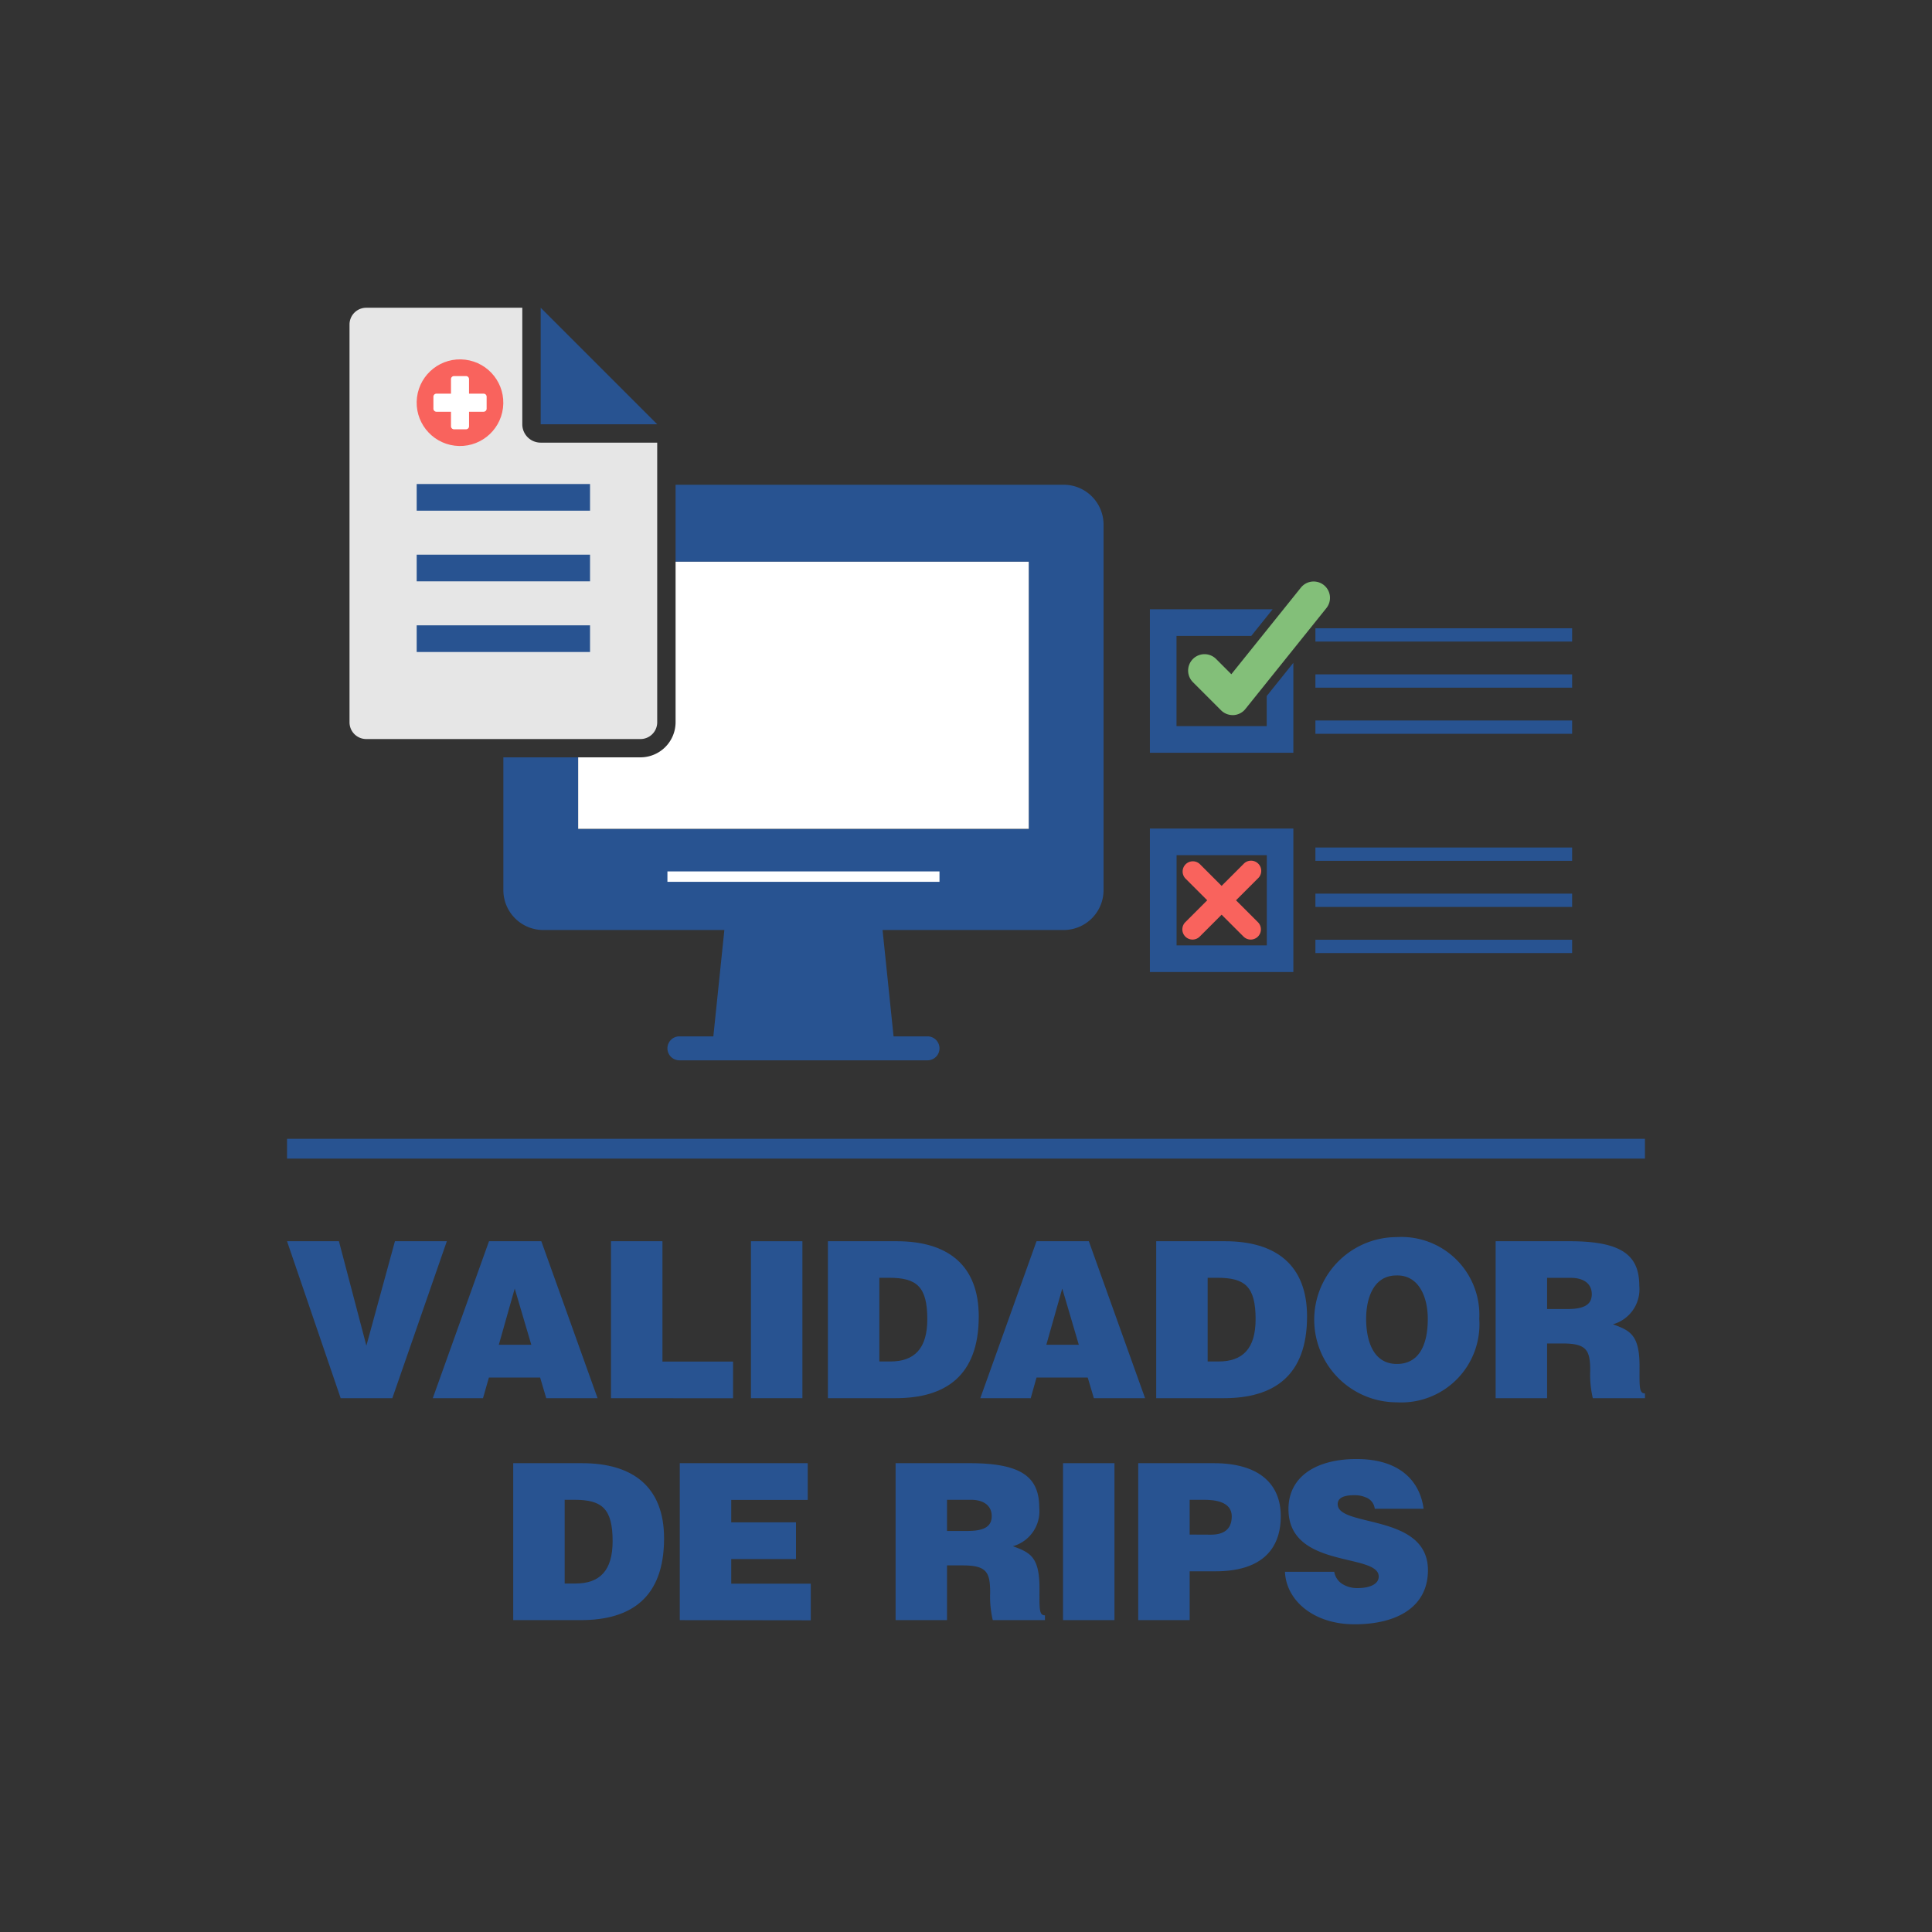
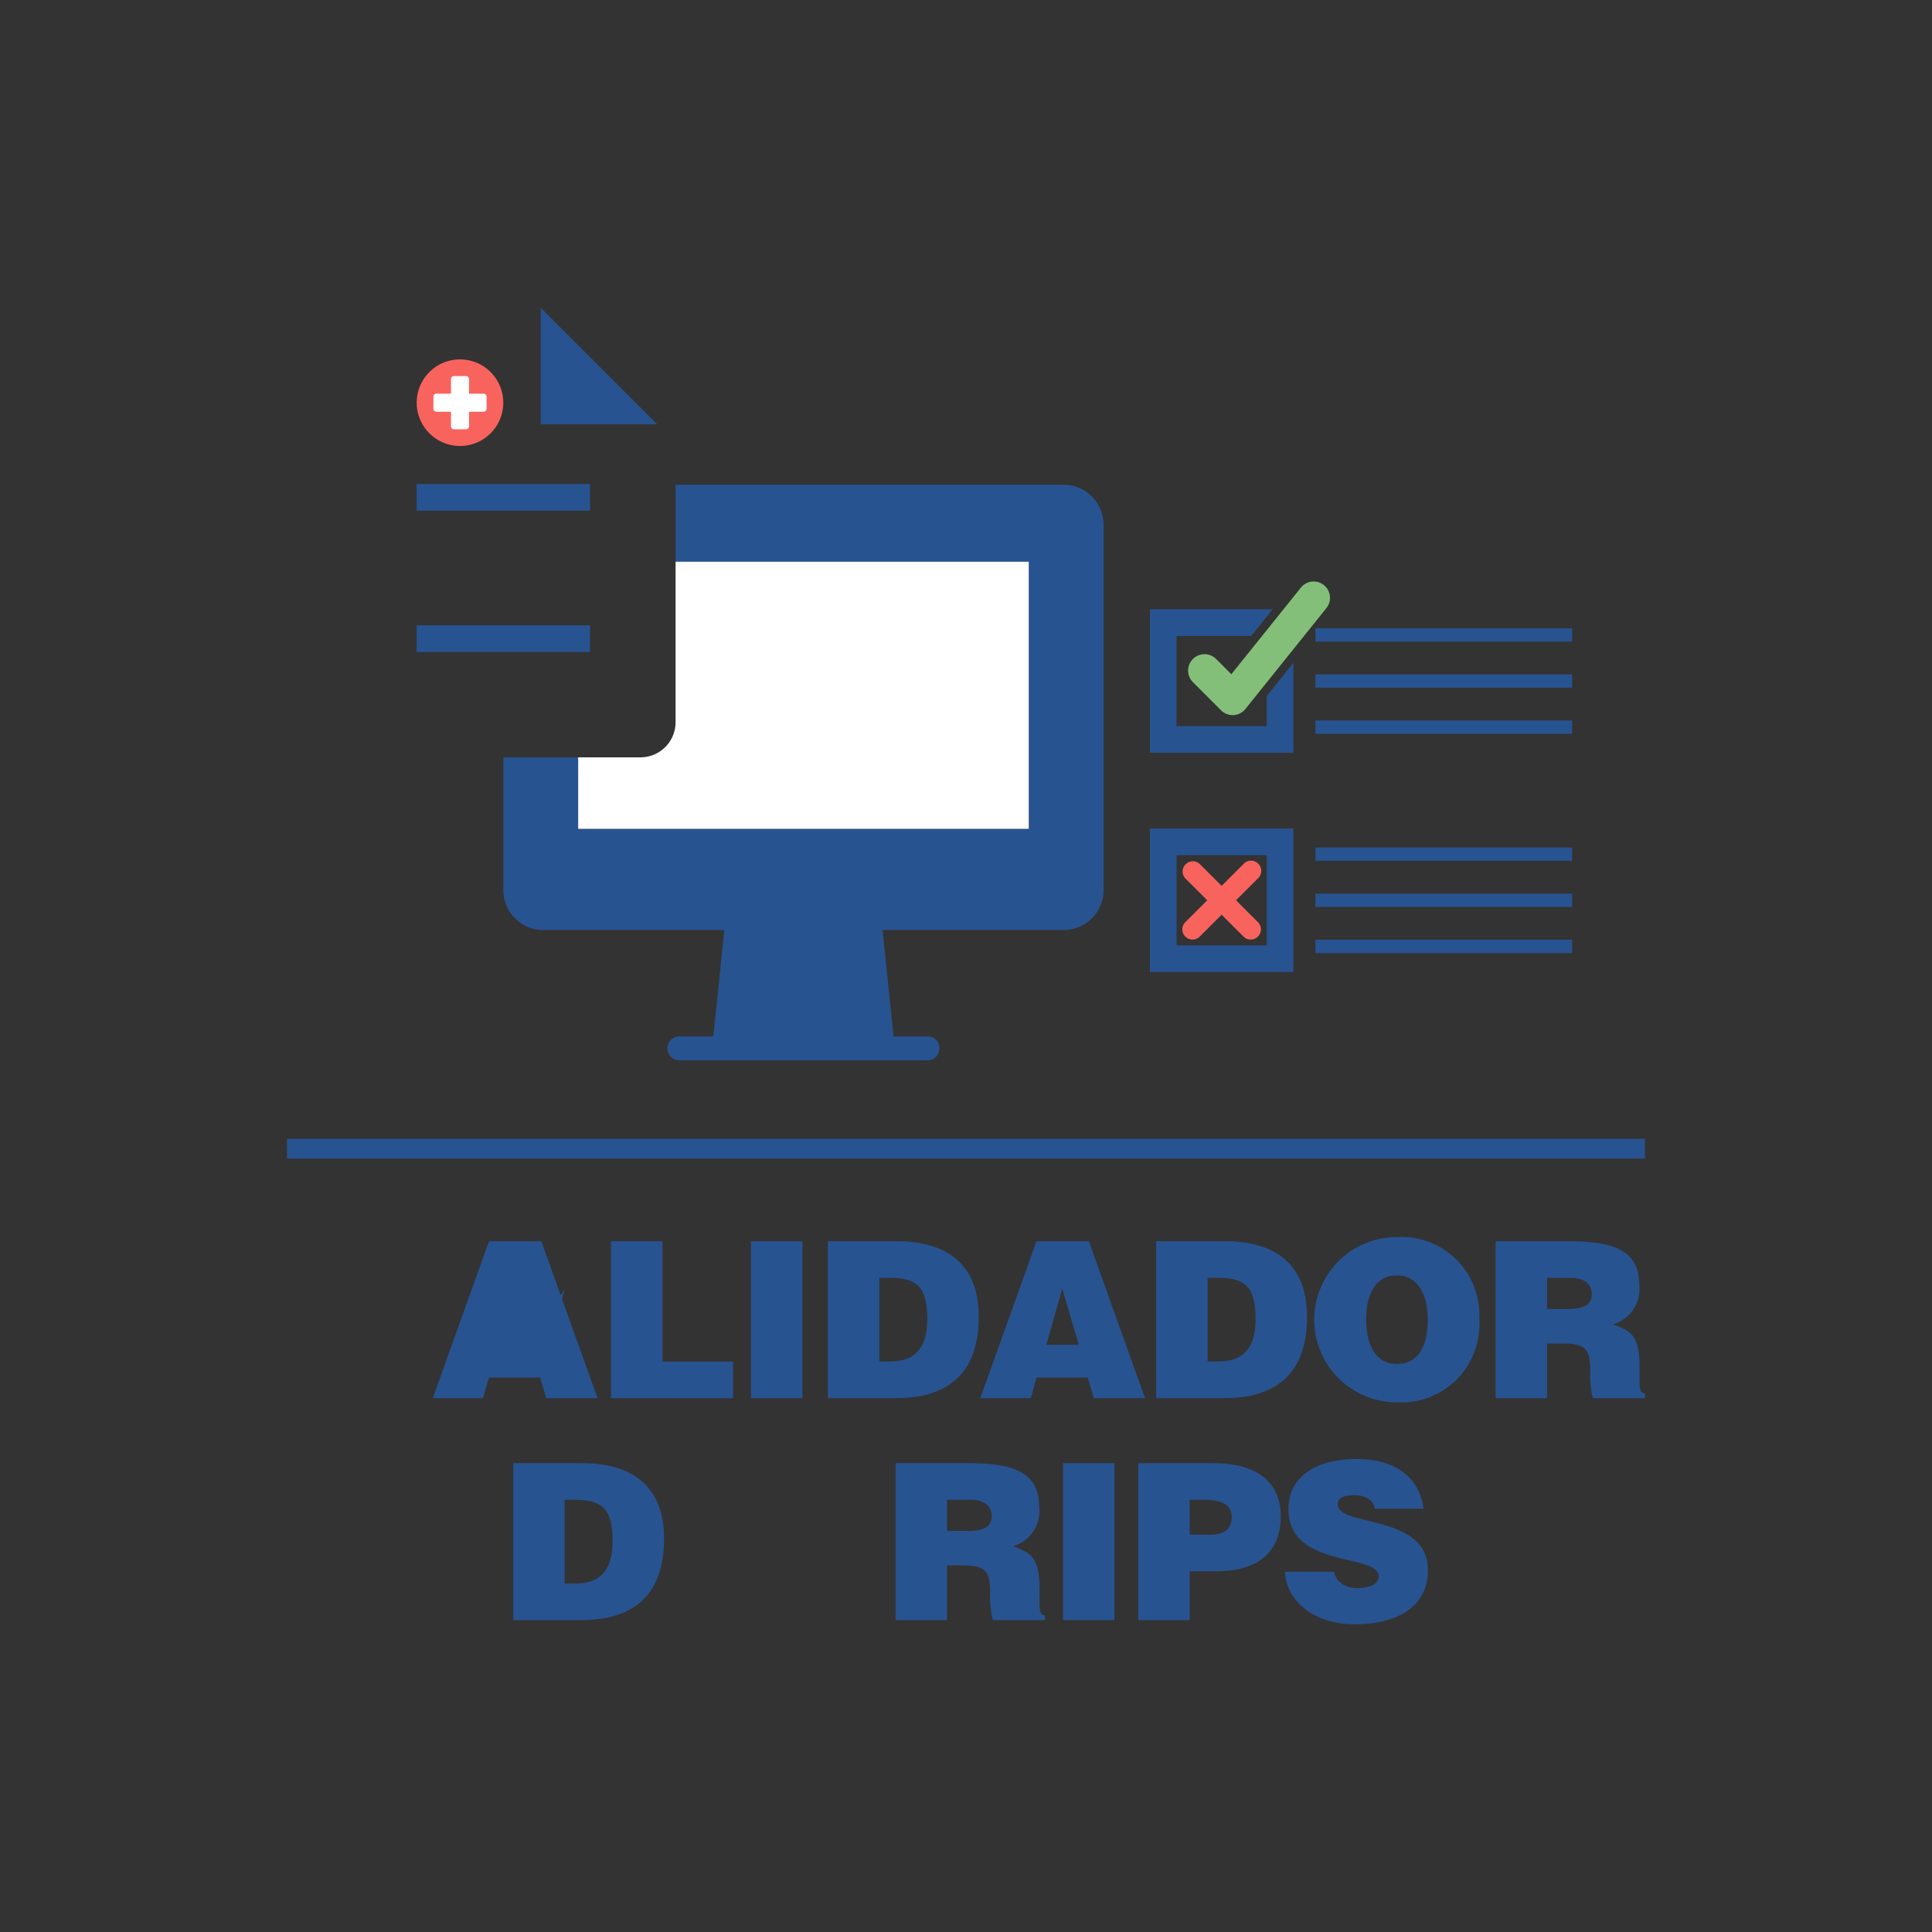
<svg xmlns="http://www.w3.org/2000/svg" id="Capa_1" data-name="Capa 1" width="100" height="100" viewBox="0 0 100 100">
  <rect x="0" y="0" width="100" height="100" fill="#333333" stroke="none" />
  <defs>
    <style>
      .cls-1 {
        fill: #285391;
      }

      .cls-2 {
        fill: #fff;
      }

      .cls-3 {
        fill: #83bf79;
      }

      .cls-4 {
        fill: #f9635d;
      }

      .cls-5 {
        fill: #e6e6e6;
      }
    </style>
  </defs>
  <title>imagotipo</title>
  <g>
    <g>
-       <path class="cls-1" d="M14.857,64.246h2.686l1.421,5.405,1.478-5.405h2.686L20.307,72.37H17.633Z" />
-       <path class="cls-1" d="M22.4,72.37l2.911-8.124h2.708l2.911,8.124H28.273L27.957,71.3H25.306L25,72.37Zm4.242-5.675-.823,2.911H27.5Z" />
+       <path class="cls-1" d="M22.4,72.37l2.911-8.124h2.708l2.911,8.124H28.273L27.957,71.3H25.306L25,72.37m4.242-5.675-.823,2.911H27.5Z" />
      <path class="cls-1" d="M31.625,72.37V64.246h2.663v6.228h3.655v1.9Z" />
      <path class="cls-1" d="M38.869,72.37V64.246h2.663V72.37Z" />
      <path class="cls-1" d="M42.852,72.37V64.246h3.566c2.617,0,4.242,1.219,4.242,3.893,0,3.058-1.7,4.231-4.31,4.231Zm2.663-1.9h.564c1.241,0,1.918-.654,1.918-2.188,0-1.693-.553-2.144-1.974-2.144h-.508Z" />
      <path class="cls-1" d="M50.74,72.37l2.91-8.124h2.708l2.911,8.124H56.618L56.3,71.3H53.65l-.3,1.072Zm4.242-5.675-.824,2.911h1.681Z" />
      <path class="cls-1" d="M59.845,72.37V64.246h3.566c2.617,0,4.242,1.219,4.242,3.893,0,3.058-1.7,4.231-4.31,4.231Zm2.663-1.9h.564c1.241,0,1.918-.654,1.918-2.188,0-1.693-.553-2.144-1.974-2.144h-.508Z" />
      <path class="cls-1" d="M76.567,68.263A4.047,4.047,0,0,1,72.3,72.584a4.276,4.276,0,0,1,0-8.552A4.033,4.033,0,0,1,76.567,68.263Zm-5.856,0c0,1.038.316,2.335,1.591,2.335,1.151,0,1.6-.992,1.6-2.335,0-1.106-.451-2.279-1.624-2.245C71.072,66.018,70.711,67.236,70.711,68.263Z" />
      <path class="cls-1" d="M80.077,69.538V72.37H77.414V64.246H81.25c2.708,0,3.6.734,3.6,2.313a1.88,1.88,0,0,1-1.365,1.986c.857.316,1.377.519,1.377,2.155,0,1.061-.034,1.422.282,1.422v.248h-2.7a5.3,5.3,0,0,1-.135-1.422c0-1.06-.181-1.41-1.422-1.41Zm0-1.783h1.049c.824,0,1.264-.2,1.264-.767s-.452-.846-1.072-.846H80.077Z" />
      <path class="cls-1" d="M26.564,83.857V75.734H30.13c2.617,0,4.242,1.218,4.242,3.892,0,3.058-1.7,4.231-4.31,4.231Zm2.663-1.895h.564c1.241,0,1.918-.655,1.918-2.189,0-1.693-.552-2.144-1.974-2.144h-.508Z" />
-       <path class="cls-1" d="M35.185,83.857V75.734h6.623v1.9h-3.96v1.162H41.2v1.9H37.848v1.275h4.118v1.895Z" />
      <path class="cls-1" d="M49.018,81.025v2.832H46.356V75.734h3.836c2.708,0,3.6.733,3.6,2.312a1.88,1.88,0,0,1-1.365,1.986c.857.316,1.376.519,1.376,2.155,0,1.061-.033,1.422.283,1.422v.248h-2.7a5.281,5.281,0,0,1-.136-1.422c0-1.06-.18-1.41-1.421-1.41Zm0-1.783h1.05c.823,0,1.263-.2,1.263-.767s-.451-.846-1.071-.846H49.018Z" />
      <path class="cls-1" d="M55.022,83.857V75.734h2.662v8.123Z" />
      <path class="cls-1" d="M58.914,83.857V75.734h3.915c2.336,0,3.464,1.071,3.464,2.741,0,1.749-1.038,2.855-3.373,2.855H61.577v2.527Zm3.769-4.423c.62,0,1.072-.248,1.072-.948,0-.756-.858-.857-1.422-.857h-.756v1.8Z" />
      <path class="cls-1" d="M71.157,78.092a.712.712,0,0,0-.384-.553,1.469,1.469,0,0,0-.688-.147c-.587,0-.846.169-.846.463,0,1.218,4.671.462,4.671,3.418,0,1.884-1.569,2.8-3.8,2.8-2.143,0-3.542-1.252-3.6-2.719h2.55A.922.922,0,0,0,69.5,82a1.452,1.452,0,0,0,.756.2c.666,0,1.106-.214,1.106-.6,0-1.229-4.671-.383-4.671-3.486,0-1.726,1.489-2.595,3.52-2.595,2.256,0,3.283,1.151,3.475,2.573Z" />
    </g>
    <rect class="cls-1" x="14.857" y="58.944" width="70.285" height="1.025" />
    <g>
      <path class="cls-1" d="M55.054,25.09H34.968v3.986h18.28V42.909H29.926V39.2H26.054V46.07a2.066,2.066,0,0,0,2.067,2.067h9.372l-.57,5.505H35.166a.62.62,0,0,0,0,1.24H48.008a.62.62,0,0,0,0-1.24H46.251l-.57-5.505h9.373A2.066,2.066,0,0,0,57.12,46.07V27.156A2.066,2.066,0,0,0,55.054,25.09Z" />
      <path class="cls-2" d="M33.15,39.2H29.926v3.7H53.248V29.076H34.968v8.31A1.82,1.82,0,0,1,33.15,39.2Z" />
      <rect class="cls-1" x="68.085" y="32.518" width="13.288" height="0.689" />
      <rect class="cls-1" x="68.085" y="34.905" width="13.288" height="0.689" />
      <rect class="cls-1" x="68.085" y="37.292" width="13.288" height="0.689" />
      <g>
        <polygon class="cls-1" points="65.566 37.584 60.896 37.584 60.896 32.915 64.766 32.915 65.872 31.536 59.518 31.536 59.518 38.963 66.944 38.963 66.944 34.307 65.566 36.025 65.566 37.584" />
        <path class="cls-3" d="M68.654,31.475a.846.846,0,0,0-1.32-1.06l-3.6,4.483-.788-.789a.846.846,0,1,0-1.2,1.2l1.456,1.456a.848.848,0,0,0,.6.248h.046a.846.846,0,0,0,.614-.316Z" />
      </g>
      <path class="cls-1" d="M66.944,50.312H59.518V42.885h7.426ZM60.9,48.933h4.67V44.264H60.9Z" />
      <rect class="cls-1" x="68.085" y="43.867" width="13.288" height="0.689" />
      <rect class="cls-1" x="68.085" y="46.254" width="13.288" height="0.689" />
      <rect class="cls-1" x="68.085" y="48.641" width="13.288" height="0.689" />
-       <rect class="cls-2" x="34.546" y="45.104" width="14.082" height="0.539" />
      <path class="cls-4" d="M64.19,46.812l-.107-.107-.107-.106.107-.107.107-.107.92-.919a.528.528,0,1,0-.746-.746l-.92.92-.107.106-.106.107-.107-.107-.106-.106-.92-.92a.528.528,0,0,0-.746.746l.92.919.107.107.106.107-.106.106-.107.107-.92.92a.527.527,0,1,0,.746.745l.92-.919.106-.107.107-.107.106.107.107.107.92.919a.527.527,0,0,0,.746-.745Z" />
      <g>
        <g>
-           <path class="cls-5" d="M27.034,21.96V15.929H18.958a.867.867,0,0,0-.867.867v20.59a.867.867,0,0,0,.867.867H33.15a.867.867,0,0,0,.867-.867V22.911H27.986A.951.951,0,0,1,27.034,21.96Z" />
          <polygon class="cls-1" points="27.986 15.929 27.986 21.96 34.017 21.96 27.986 15.929" />
        </g>
        <g>
          <circle class="cls-4" cx="23.81" cy="20.843" r="2.242" transform="translate(0.213 41.928) rotate(-82.982)" />
          <path class="cls-2" d="M25.03,20.376h-.753v-.753a.157.157,0,0,0-.157-.157H23.5a.157.157,0,0,0-.157.157v.753h-.753a.157.157,0,0,0-.157.157v.621a.157.157,0,0,0,.157.157h.753v.753a.157.157,0,0,0,.157.157h.621a.157.157,0,0,0,.157-.157v-.753h.753a.157.157,0,0,0,.157-.157v-.621A.157.157,0,0,0,25.03,20.376Z" />
        </g>
        <rect class="cls-1" x="21.568" y="25.053" width="8.972" height="1.38" />
-         <rect class="cls-1" x="21.568" y="28.71" width="8.972" height="1.38" />
        <rect class="cls-1" x="21.568" y="32.367" width="8.972" height="1.38" />
      </g>
    </g>
  </g>
</svg>